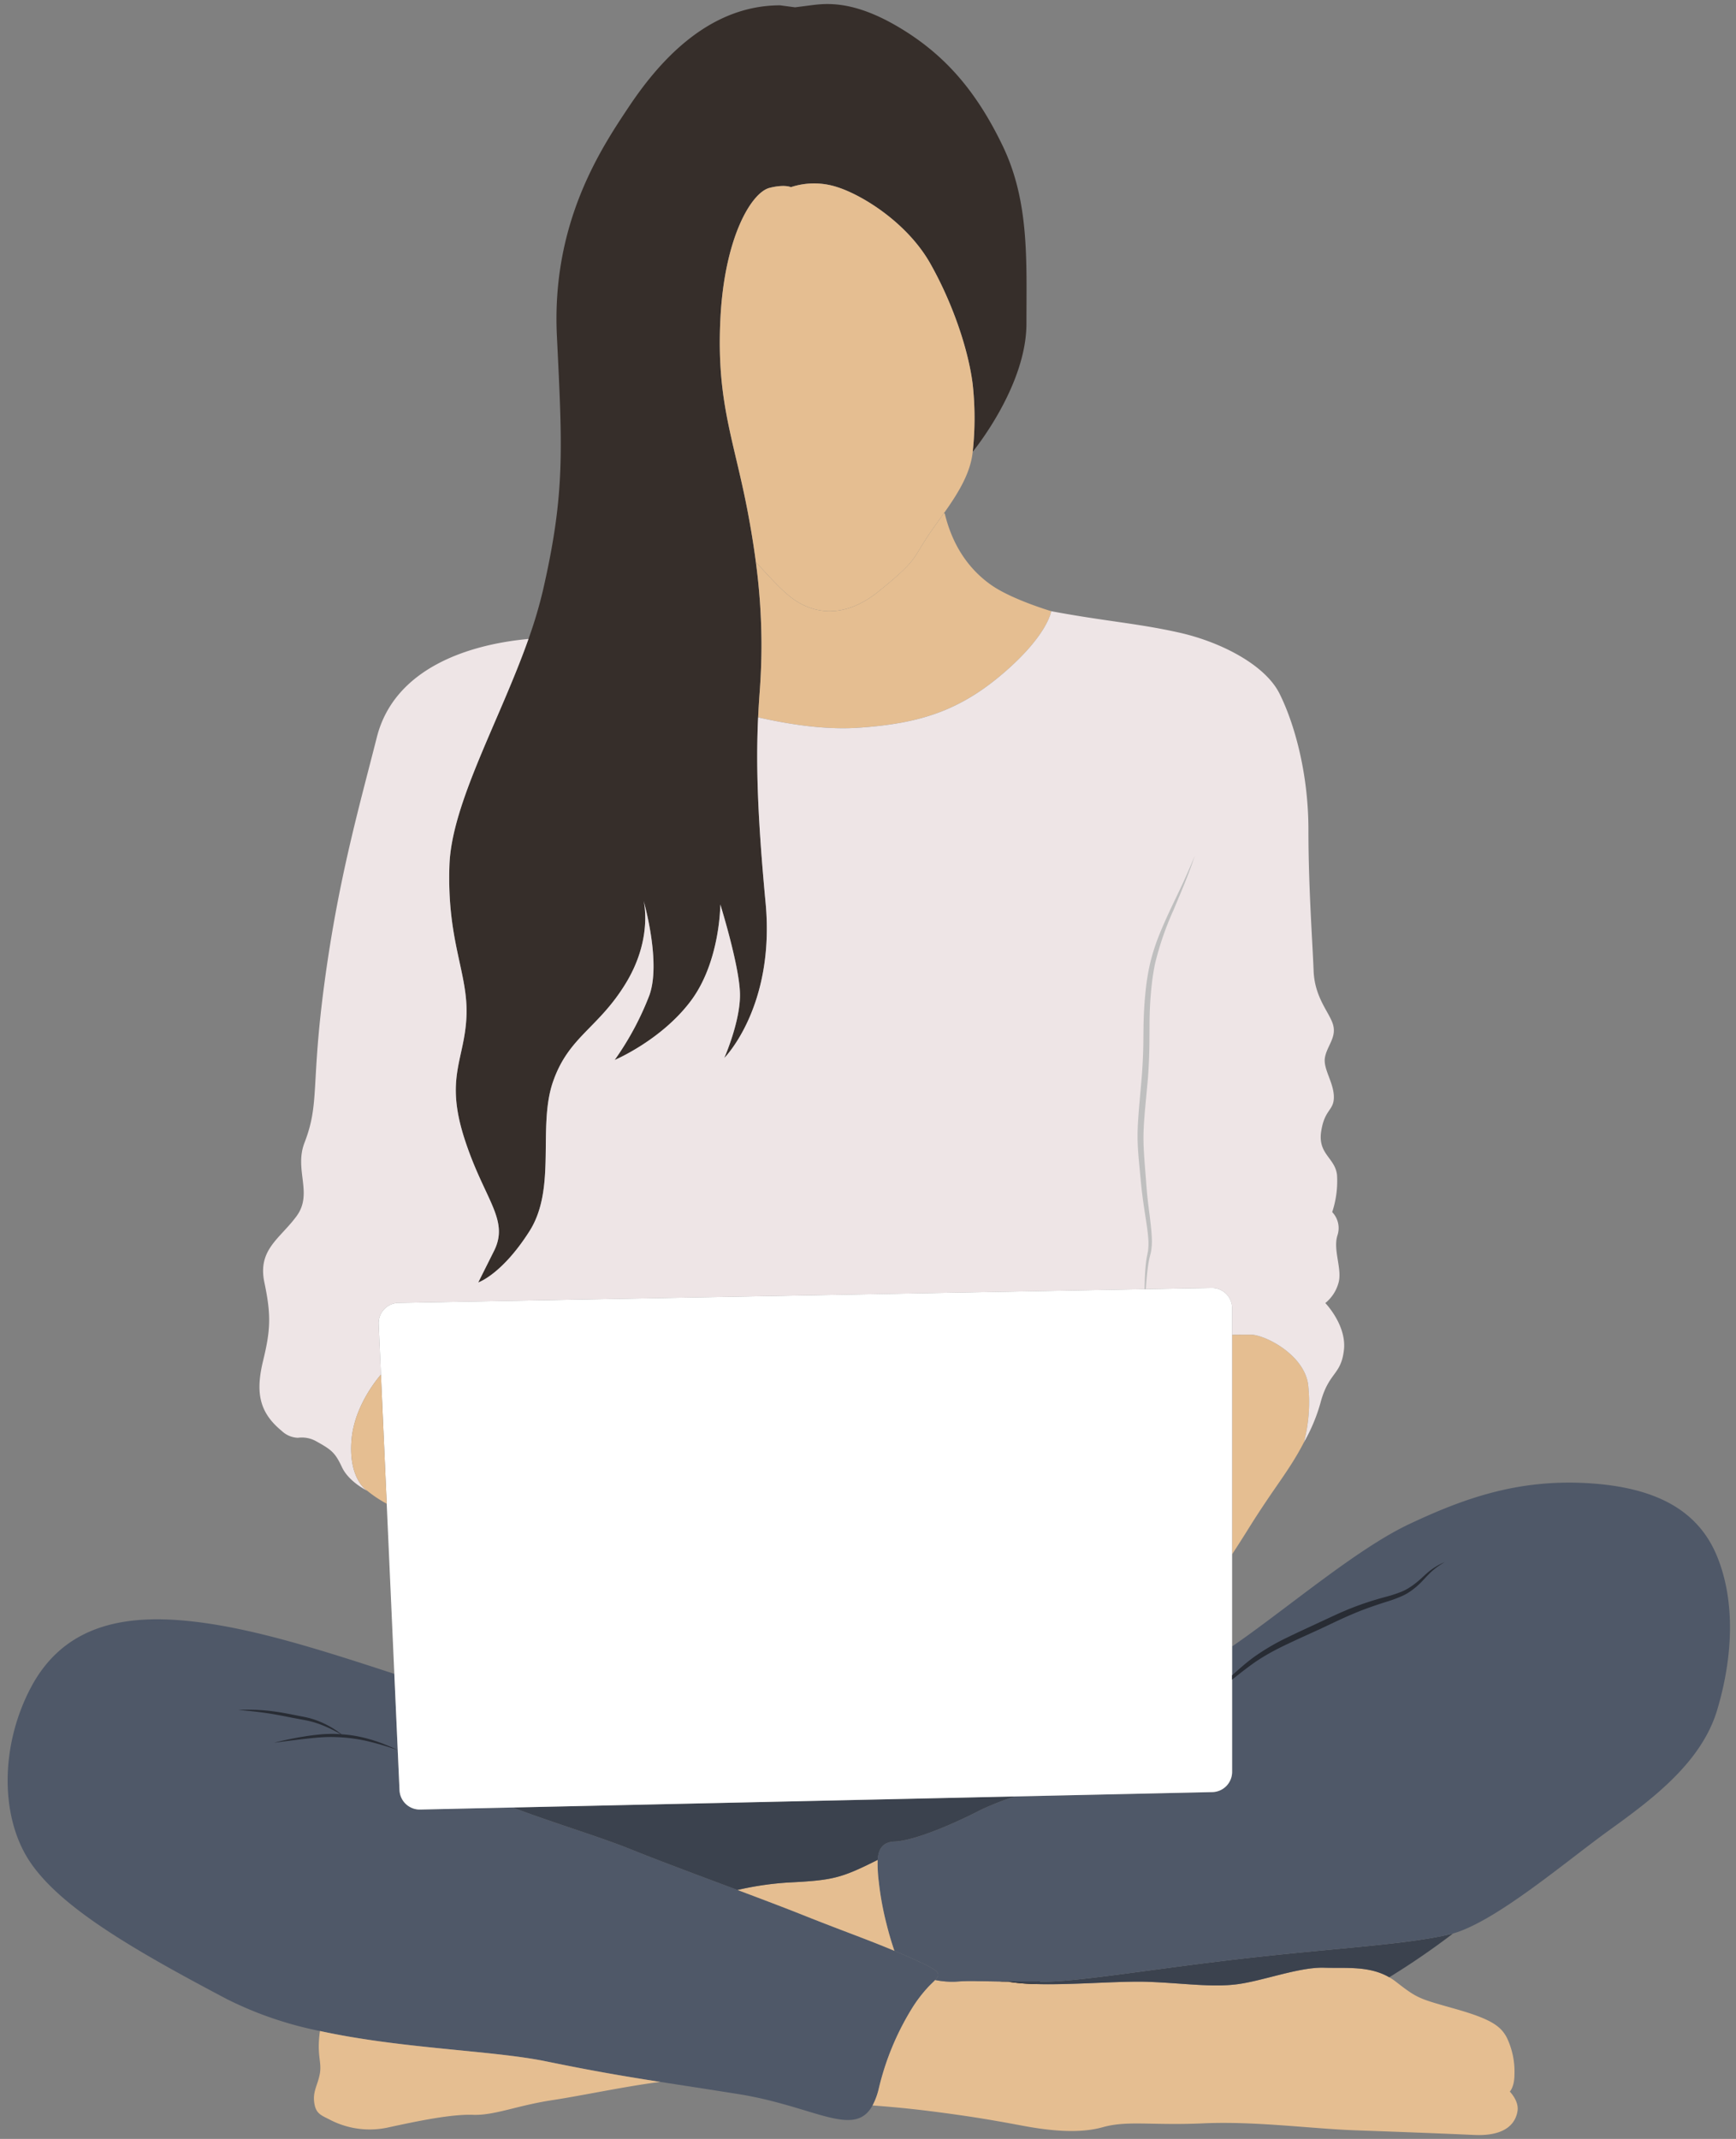
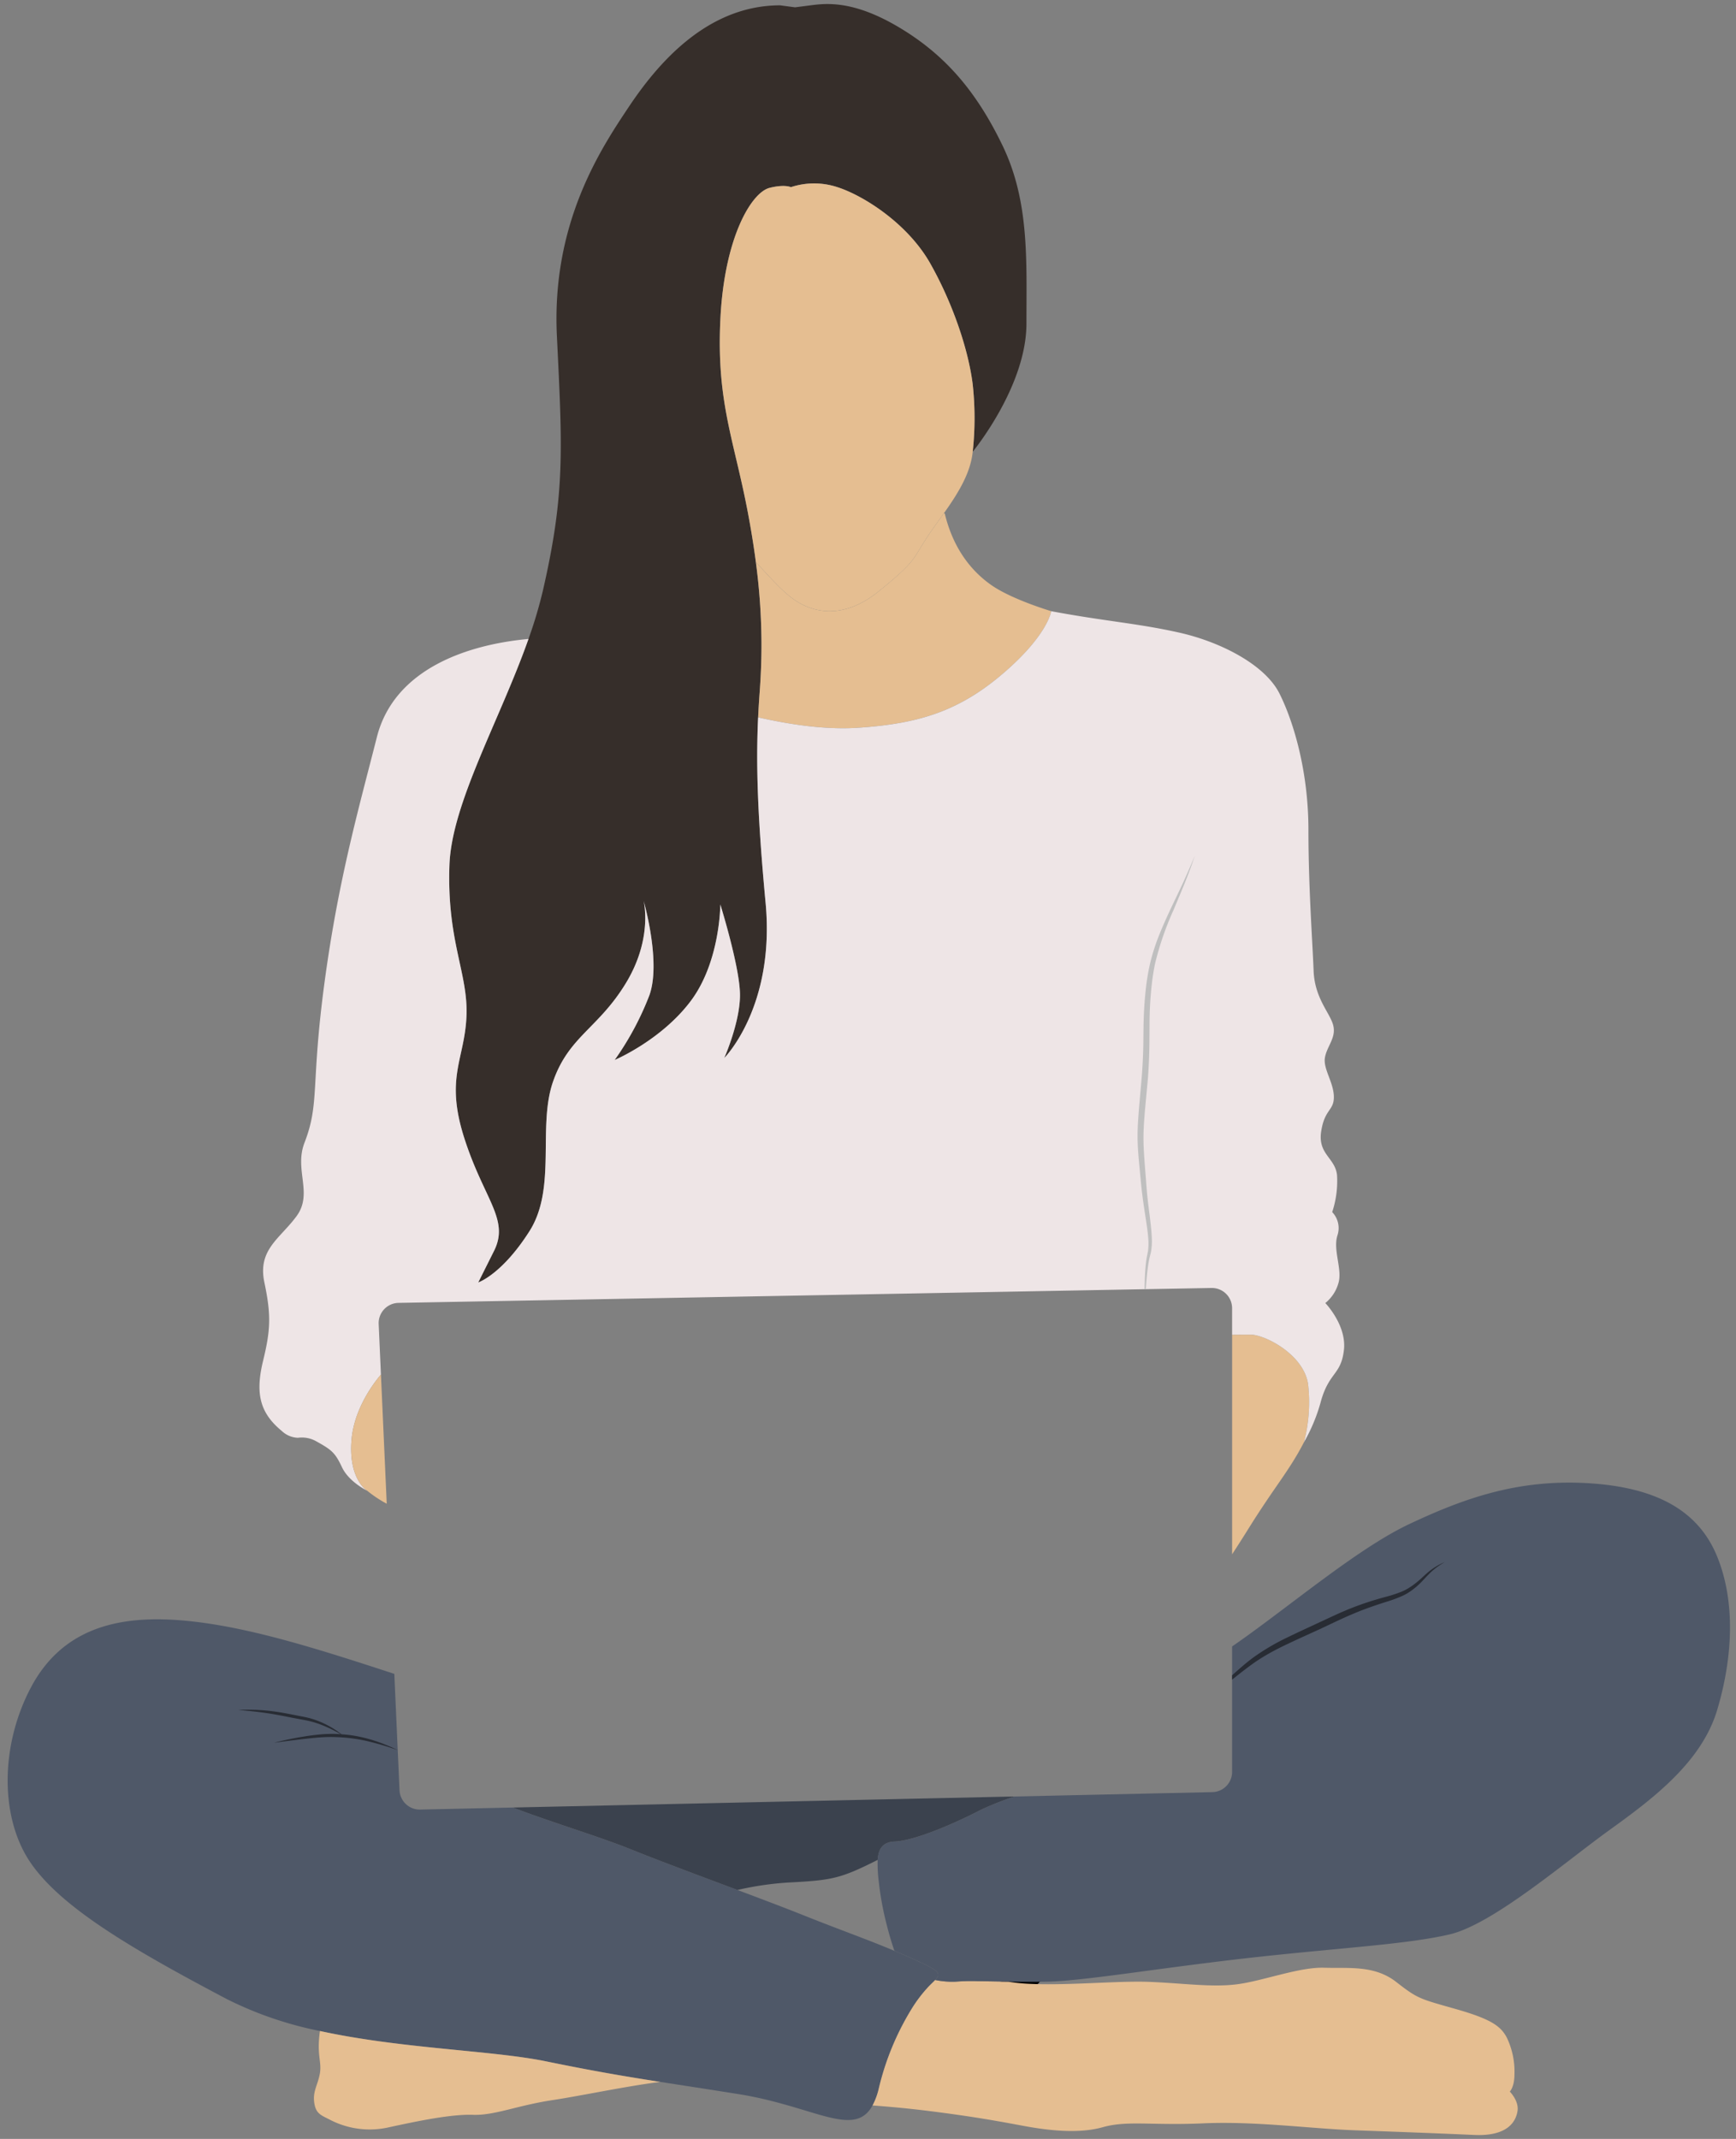
<svg xmlns="http://www.w3.org/2000/svg" height="475.5" preserveAspectRatio="xMidYMid meet" version="1.0" viewBox="-1.7 -0.9 386.1 475.5" width="386.1" zoomAndPan="magnify">
  <rect x="-1.7" y="-0.9" width="386.1" height="475.5" fill="#808080" stroke="none" />
  <g id="change1_1">
    <path d="M226.588,71.035c0,14.013-11.949,28.49-11.949,28.49a69.33,69.33,0,0,0,0-14.933c-.92-7.582-4.367-17.924-9.422-26.886s-14.933-15.165-20.679-17a16.491,16.491,0,0,0-10.338,0s-1.38-.692-4.749.161c-4,1.014-10.064,10.942-10.942,29.325s3.065,26.7,6.129,42.889c.035.193.074.383.105.572.692,3.686,1.239,7.14,1.667,10.422a140.634,140.634,0,0,1,1.25,18.025c.011,3.682-.133,7.242-.4,10.8-.137,1.874-.256,3.749-.344,5.669-.474,10.183-.183,21.645,1.657,41.162,2.187,23.193-9.19,34.573-9.19,34.573s3.5-7.877,3.5-14.006-4.377-20.132-4.377-20.132,0,12.693-6.564,21.445c-6.512,8.688-16.776,13.062-16.934,13.129a65.2,65.2,0,0,0,7.744-14.441c2.52-7.136-1-19.917-1.3-20.939.186.8,1.85,8.772-3.956,18.313-6.126,10.068-12.693,11.819-16.193,21.883s.874,23.635-5.251,33.26c-6.034,9.478-11.215,11.324-11.377,11.377,0-.01.161-.326,3.5-7,3.5-7-2.19-11.377-6.564-24.944s0-17.506.435-27.135-4.374-16.632-3.784-33.671c.477-13.753,11.173-32.165,17.583-50.306a99.182,99.182,0,0,0,3.251-10.963c4.9-21.445,4.286-31.249,3.061-56.369s9.8-41.664,15.933-50.858S155.252.285,171.8.285l3.324.442,3.447-.442c3.444-.439,9.418-1.169,19.528,4.806S215.327,19.107,221.3,31.516,226.588,57.019,226.588,71.035Z" fill="#362e2a" />
  </g>
  <g id="change2_1">
    <path d="M214.639,99.525c-.488,4.9-3.419,9.453-6.392,13.659-1.211,1.71-2.426,3.359-3.489,4.953-3.675,5.515-2.485,5.515-11.008,12.405s-15.182,4.139-18.169,2.3-6.161-5.581-9.169-8.765c-.428-3.282-.976-6.736-1.667-10.422-.032-.19-.07-.379-.105-.572-3.065-16.193-7-24.509-6.129-42.889s6.94-28.311,10.942-29.325c3.37-.853,4.749-.161,4.749-.161a16.491,16.491,0,0,1,10.338,0c5.746,1.836,15.624,8.042,20.679,17s8.5,19.3,9.422,26.886A69.33,69.33,0,0,1,214.639,99.525Z" fill="#e5be91" />
  </g>
  <g id="change2_2">
    <path d="M232.1,134.969s-.692,5.227-10.57,13.725-18.843,11.261-32.169,12.177c-7.951.548-16.067-.867-22.445-2.3.088-1.92.207-3.795.344-5.669.263-3.563.407-7.122.4-10.8a140.634,140.634,0,0,0-1.25-18.025c3.008,3.184,6.182,6.926,9.169,8.765s9.65,4.6,18.169-2.3,7.333-6.891,11.008-12.405c1.064-1.594,2.278-3.244,3.489-4.953l.19.126c1.836,7.582,5.743,12.637,10.338,15.856S232.1,134.969,232.1,134.969Z" fill="#e5be91" />
  </g>
  <g id="change3_1">
    <path d="M206.3,439.271c-.337.365-.793.786-1.309,1.3a30.888,30.888,0,0,0-3.963,5.171,60.237,60.237,0,0,0-7.277,17.653,15.484,15.484,0,0,1-1.387,3.767c-4.086,7.407-12.918.165-29.947-2.542-7.091-1.127-12.469-1.941-17.271-2.692h0c-8.263-1.3-14.817-2.4-25.474-4.581-11.963-2.447-32.039-2.773-50.212-6.733a81.832,81.832,0,0,1-20.63-7.056c-21.062-11.1-36.764-20.293-43.658-30.252s-6.891-26.04,0-39.059,19.149-16.084,33.316-14.936S68.35,365.442,86,371.22l.758,16.955.4,8.909a4.5,4.5,0,0,0,4.6,4.3l10.292-.228,10.341-.225c7.807,3.026,19.1,6.424,26.183,9.281,5.95,2.4,15.214,5.845,23.747,9.05,5.539,2.078,10.766,4.058,14.585,5.585,2.366.948,4.507,1.776,6.508,2.545,5.023,1.927,9.176,3.454,13.81,5.4v0c1.092.456,2.211.937,3.373,1.453.765.337,1.446.646,2.057.927C207.268,437.288,207.6,437.878,206.3,439.271Z" fill="#4f5868" />
  </g>
  <path d="M228.189,439.675l-.439.47a43.753,43.753,0,0,1-5.013-.463l-.06-.039C224.458,439.668,226.318,439.685,228.189,439.675Z" fill="none" stroke="#000" stroke-miterlimit="10" stroke-width="2" />
  <g id="change2_3">
    <path d="M145.142,461.93c-7.593.941-17.208,3.019-23.951,4.044-7.916,1.2-12.907,3.444-17.71,3.272s-12.237,1.376-18.6,2.752A19.165,19.165,0,0,1,71.8,470.4c-2.064-1.081-3.272-1.33-3.616-3.914s.86-3.956,1.274-6.54-.758-3.956,0-9.334c18.173,3.96,38.248,4.286,50.212,6.733C130.325,459.526,136.879,460.635,145.142,461.93Z" fill="#e5be91" />
  </g>
  <g id="change2_4">
    <path d="M335.812,468.386c-.344,2.236-2.064,5.68-9.636,5.336s-16.867-.692-26.506-1.036-22.2-2.064-33.734-1.548-16.867-.688-22.375.86-12.391.688-17.9-.344-11.187-2.064-20.823-3.268c-4.778-.6-9.215-.983-12.476-1.222a15.484,15.484,0,0,0,1.387-3.767,60.237,60.237,0,0,1,7.277-17.653,30.888,30.888,0,0,1,3.963-5.171c.516-.516.972-.937,1.309-1.3a19.025,19.025,0,0,0,4.563.372,44.448,44.448,0,0,1,4.883-.112c1.994.021,4.377.074,6.933.112l.06.039a43.753,43.753,0,0,0,5.013.463c8.348.348,19.472-.713,25.966-.463,7.919.305,14.115,1.274,19.795.53s13.767-3.84,19.275-3.668c4.943.154,10.022-.46,14.5,2.124a12.476,12.476,0,0,1,1.509,1.015c4.816,3.745,5.164,3.745,13.079,5.985s10.155,3.784,11.531,6.368a17.424,17.424,0,0,1,1.72,8.26c0,2.756-1.032,3.788-1.032,3.788S336.156,466.146,335.812,468.386Z" fill="#e5be91" />
  </g>
  <g id="change4_1">
-     <path d="M321.479,428.933a170.733,170.733,0,0,1-14.2,9.734c-4.476-2.584-9.555-1.969-14.5-2.124-5.508-.172-13.6,2.928-19.275,3.668s-11.875-.225-19.795-.53c-6.494-.249-17.618.811-25.966.463a43.753,43.753,0,0,1-5.013-.463l-.06-.039c1.78.025,3.64.042,5.511.032,1,0,1.994-.014,2.98-.032,8.435-.172,25.3-3.1,45.438-5.336s34.422-2.928,44.061-5.164Q321.063,429.049,321.479,428.933Z" fill="#3b424e" />
-   </g>
+     </g>
  <g id="change3_2">
    <path d="M380.217,379.231c-3.444,11.531-14.111,19.623-23.923,26.678-9.541,6.863-25.106,20.237-34.815,23.024q-.416.116-.811.211c-9.639,2.236-23.923,2.924-44.061,5.164s-37,5.164-45.438,5.336c-.986.018-1.983.028-2.98.032-1.871.011-3.731-.007-5.511-.032-2.556-.039-4.939-.091-6.933-.112a44.448,44.448,0,0,0-4.883.112,19.025,19.025,0,0,1-4.563-.372c1.3-1.394.969-1.983-3.644-4.1-.611-.281-1.292-.59-2.057-.927-1.162-.516-2.282-1-3.373-1.453v0c-.646-1.871-1.246-3.917-1.762-5.982a67.744,67.744,0,0,1-1.713-9.366,31.375,31.375,0,0,1-.253-4.865c.154-2.31,1.018-3.981,3.767-4.086,4.476-.172,13.42-4.044,19.107-7.007a66.563,66.563,0,0,1,7.617-3.008l7.136-.158,36.806-.811a4.5,4.5,0,0,0,4.4-4.5V365.119c12.019-8.263,27.682-21.687,39.386-27.194s23.751-9.983,39.414-9.12,24.955,6.2,29.086,16.348S383.661,367.7,380.217,379.231Z" fill="#4f5868" />
  </g>
  <g id="change2_5">
-     <path d="M197.225,432.788c-4.634-1.941-8.786-3.468-13.81-5.4-2-.769-4.142-1.6-6.508-2.545-3.819-1.527-9.046-3.507-14.585-5.585a68.469,68.469,0,0,1,11.191-1.65c9.885-.512,11.668-.853,19.984-5.037a31.375,31.375,0,0,0,.253,4.865,67.744,67.744,0,0,0,1.713,9.366C195.978,428.87,196.579,430.917,197.225,432.788Z" fill="#e5be91" />
-   </g>
+     </g>
  <g id="change4_2">
    <path d="M223.987,398.474a66.563,66.563,0,0,0-7.617,3.008c-5.687,2.963-14.631,6.835-19.107,7.007-2.749.105-3.612,1.776-3.767,4.086-8.316,4.184-10.1,4.525-19.984,5.037a68.469,68.469,0,0,0-11.191,1.65c-8.534-3.2-17.8-6.652-23.747-9.05-7.08-2.857-18.377-6.255-26.183-9.281Z" fill="#3b424e" />
  </g>
  <g id="change2_6">
    <path d="M288.317,319.717c-3.324,6.427-6.427,9.71-12.444,19.373-1.225,1.966-2.419,3.826-3.542,5.543v-48.8c2.64-.028,4.212-.032,4.5-.007,3.37.305,11.489,4.6,12.409,11.029A35.137,35.137,0,0,1,288.317,319.717Z" fill="#e5be91" />
  </g>
  <g id="change5_1">
    <path d="M297.255,298.36a8.332,8.332,0,0,1-.053.832c-.614,5.515-3.215,4.9-5.055,11.184a38.466,38.466,0,0,1-3.83,9.341,35.137,35.137,0,0,0,.92-12.865c-.92-6.434-9.039-10.724-12.409-11.029-.284-.025-1.857-.021-4.5.007v-5.9a4.5,4.5,0,0,0-4.584-4.5l-14.75.27L86.937,288.745a4.5,4.5,0,0,0-4.416,4.7l.1,2.247.084,1.913.316,7.073c-2.952,3.5-6.038,8.8-6.526,14.4-.744,8.534,3.131,11.208,3.465,11.423-.326-.158-4.114-2.068-5.6-5.22-1.552-3.3-2.327-3.879-5.817-5.817a6.49,6.49,0,0,0-3.981-.73,5.5,5.5,0,0,1-3.644-1.566c-.225-.183-.463-.386-.716-.614-4.265-3.875-5.041-8.14-3.391-14.929s1.839-10.082.291-17.422,3.489-9.724,7.172-14.764-.579-10.275,1.745-16.288c3.444-8.9,1.358-12.6,4.462-35.675s7.754-39.168,11.633-54.484,20.381-20.627,33.727-21.848h0c-6.41,18.141-17.106,36.553-17.583,50.306-.59,17.039,4.223,24.042,3.784,33.671s-4.813,13.567-.435,27.135,10.064,17.941,6.564,24.944c-3.338,6.673-3.5,6.989-3.5,7,.161-.053,5.343-1.9,11.377-11.377,6.126-9.625,1.752-23.193,5.251-33.26s10.068-11.816,16.193-21.883c5.806-9.541,4.142-17.509,3.956-18.313.291,1.022,3.816,13.8,1.3,20.939a65.2,65.2,0,0,1-7.744,14.441c.158-.067,10.422-4.441,16.934-13.129,6.564-8.751,6.564-21.445,6.564-21.445s4.377,14.006,4.377,20.132-3.5,14.006-3.5,14.006,11.377-11.381,9.19-34.573c-1.839-19.517-2.131-30.979-1.657-41.162,6.378,1.429,14.494,2.843,22.445,2.3,13.325-.916,22.287-3.675,32.169-12.177s10.57-13.725,10.57-13.725c11.946,2.24,19.3,2.7,28.49,4.767s19.072,7.122,22.287,13.553,6.434,17.464,6.434,30.329.92,25.046,1.148,31.249,3.675,9.422,4.367,12.177-1.38,4.595-1.839,7.122,1.889,5.441,1.976,8.656-2.054,2.756-2.819,7.81,3.065,5.824,3.524,9.65a21.91,21.91,0,0,1-1.074,8.274,5.129,5.129,0,0,1,1.158,5.206c-1,3.219,1.078,7.4.267,10.44a8.723,8.723,0,0,1-2.956,4.574S297.346,293.193,297.255,298.36Z" fill="#eee5e6" />
  </g>
  <g id="change6_1">
-     <path d="M272.332,289.923V393a4.5,4.5,0,0,1-4.4,4.5l-36.806.811-7.137.158-111.6,2.457-10.341.225-10.292.228a4.5,4.5,0,0,1-4.6-4.3l-.4-8.909L86,371.219l-1.692-37.827-.01-.249-1.274-28.465-.316-7.073-.084-1.913-.1-2.247a4.5,4.5,0,0,1,4.416-4.7l165.919-3.05.141,0,.14,0,14.61-.267A4.5,4.5,0,0,1,272.332,289.923Z" fill="#fff" />
-   </g>
+     </g>
  <g id="change2_7">
    <path d="M84.308,333.393a27.384,27.384,0,0,1-4.346-2.892c-.333-.214-4.209-2.889-3.465-11.423.488-5.6,3.574-10.9,6.526-14.4L84.3,333.144Z" fill="#e5be91" />
  </g>
  <g id="change7_1">
    <path d="M86.762,388.174a63.836,63.836,0,0,0-6.715-1.99,35.392,35.392,0,0,0-6.891-.9,31.027,31.027,0,0,0-3.475.049c-1.158.07-2.32.2-3.482.323-2.32.267-4.641.565-6.965.881,2.271-.583,4.57-1.064,6.894-1.425,1.158-.189,2.327-.333,3.5-.439a29.214,29.214,0,0,1,3.549-.091c.3.011.6.028.9.046a30.029,30.029,0,0,0-4.809-2.271,21,21,0,0,0-2.9-.807l-3-.558c-2-.4-3.984-.8-5.992-1.085q-1.506-.216-3.026-.376c-1.011-.126-2.025-.193-3.044-.3a44.721,44.721,0,0,1,6.133.133c1.022.088,2.036.232,3.051.39s2.011.362,3.015.551l1.5.3c.5.1.993.179,1.506.3a17.907,17.907,0,0,1,2.956.948,20.684,20.684,0,0,1,4.781,2.794q1.237.079,2.461.263a30.659,30.659,0,0,1,3.468.744c1.137.309,2.254.688,3.352,1.106C84.625,387.2,85.709,387.657,86.762,388.174Z" fill="#282c34" />
  </g>
  <g id="change8_1">
    <path d="M264.019,189.377c-1.327,4.086-3.047,8.039-4.7,11.991a67.306,67.306,0,0,0-4.153,12.068,55.044,55.044,0,0,0-.878,6.3q-.289,3.18-.316,6.378c-.021,2.131-.007,4.279-.056,6.438s-.158,4.314-.323,6.466l-.6,6.413c-.186,2.131-.358,4.255-.372,6.368s.137,4.233.3,6.371l.253,3.2c.081,1.074.154,2.138.26,3.194.2,2.124.512,4.24.755,6.382.119,1.071.228,2.148.274,3.237a13.9,13.9,0,0,1-.186,3.3l-.2.8c-.067.253-.133.5-.183.762-.109.516-.19,1.043-.267,1.569-.155,1.053-.256,2.12-.348,3.184-.053.628-.1,1.257-.14,1.889l-.14,0-.141,0c.011-.639.025-1.278.049-1.917.039-1.074.091-2.148.193-3.226.049-.537.105-1.078.2-1.615.035-.27.095-.541.151-.814l.154-.765a13.409,13.409,0,0,0,.06-3.121c-.081-1.053-.228-2.11-.383-3.166-.316-2.113-.667-4.237-.93-6.378s-.442-4.276-.649-6.42-.393-4.293-.4-6.477.165-4.339.333-6.484l.565-6.406q.263-3.191.354-6.385c.063-2.134.042-4.276.1-6.434s.19-4.321.418-6.47a49.583,49.583,0,0,1,1.036-6.42,45.383,45.383,0,0,1,1.987-6.189c.8-2.011,1.688-3.97,2.6-5.915s1.864-3.865,2.759-5.813c.442-.976.888-1.952,1.309-2.938C263.205,191.364,263.605,190.367,264.019,189.377Z" fill="#bfbfbf" />
  </g>
  <g id="change7_2">
    <path d="M319.633,346.359a18.313,18.313,0,0,0-1.65,1.064,13.4,13.4,0,0,0-1.5,1.243c-.941.892-1.773,1.91-2.763,2.815a15.921,15.921,0,0,1-1.569,1.264c-.263.2-.565.372-.846.562-.3.161-.59.34-.9.481a28.187,28.187,0,0,1-3.745,1.4c-2.5.8-4.953,1.632-7.347,2.657-2.4.993-4.735,2.145-7.126,3.265-2.387,1.1-4.781,2.169-7.14,3.282-1.183.558-2.352,1.123-3.5,1.738s-2.254,1.267-3.342,1.969-2.124,1.478-3.163,2.268c-.916.7-1.818,1.418-2.717,2.145v-.969c.705-.639,1.415-1.267,2.134-1.889,1-.86,2.04-1.7,3.128-2.461a49.733,49.733,0,0,1,6.877-4c2.369-1.162,4.76-2.243,7.129-3.356,2.376-1.085,4.75-2.25,7.217-3.219a68.407,68.407,0,0,1,7.53-2.478,30.452,30.452,0,0,0,3.679-1.19c.295-.116.572-.263.86-.4.274-.158.555-.295.822-.477a16.293,16.293,0,0,0,1.566-1.116c1.014-.79,1.913-1.759,2.959-2.587A14.757,14.757,0,0,1,319.633,346.359Z" fill="#282c34" />
  </g>
</svg>